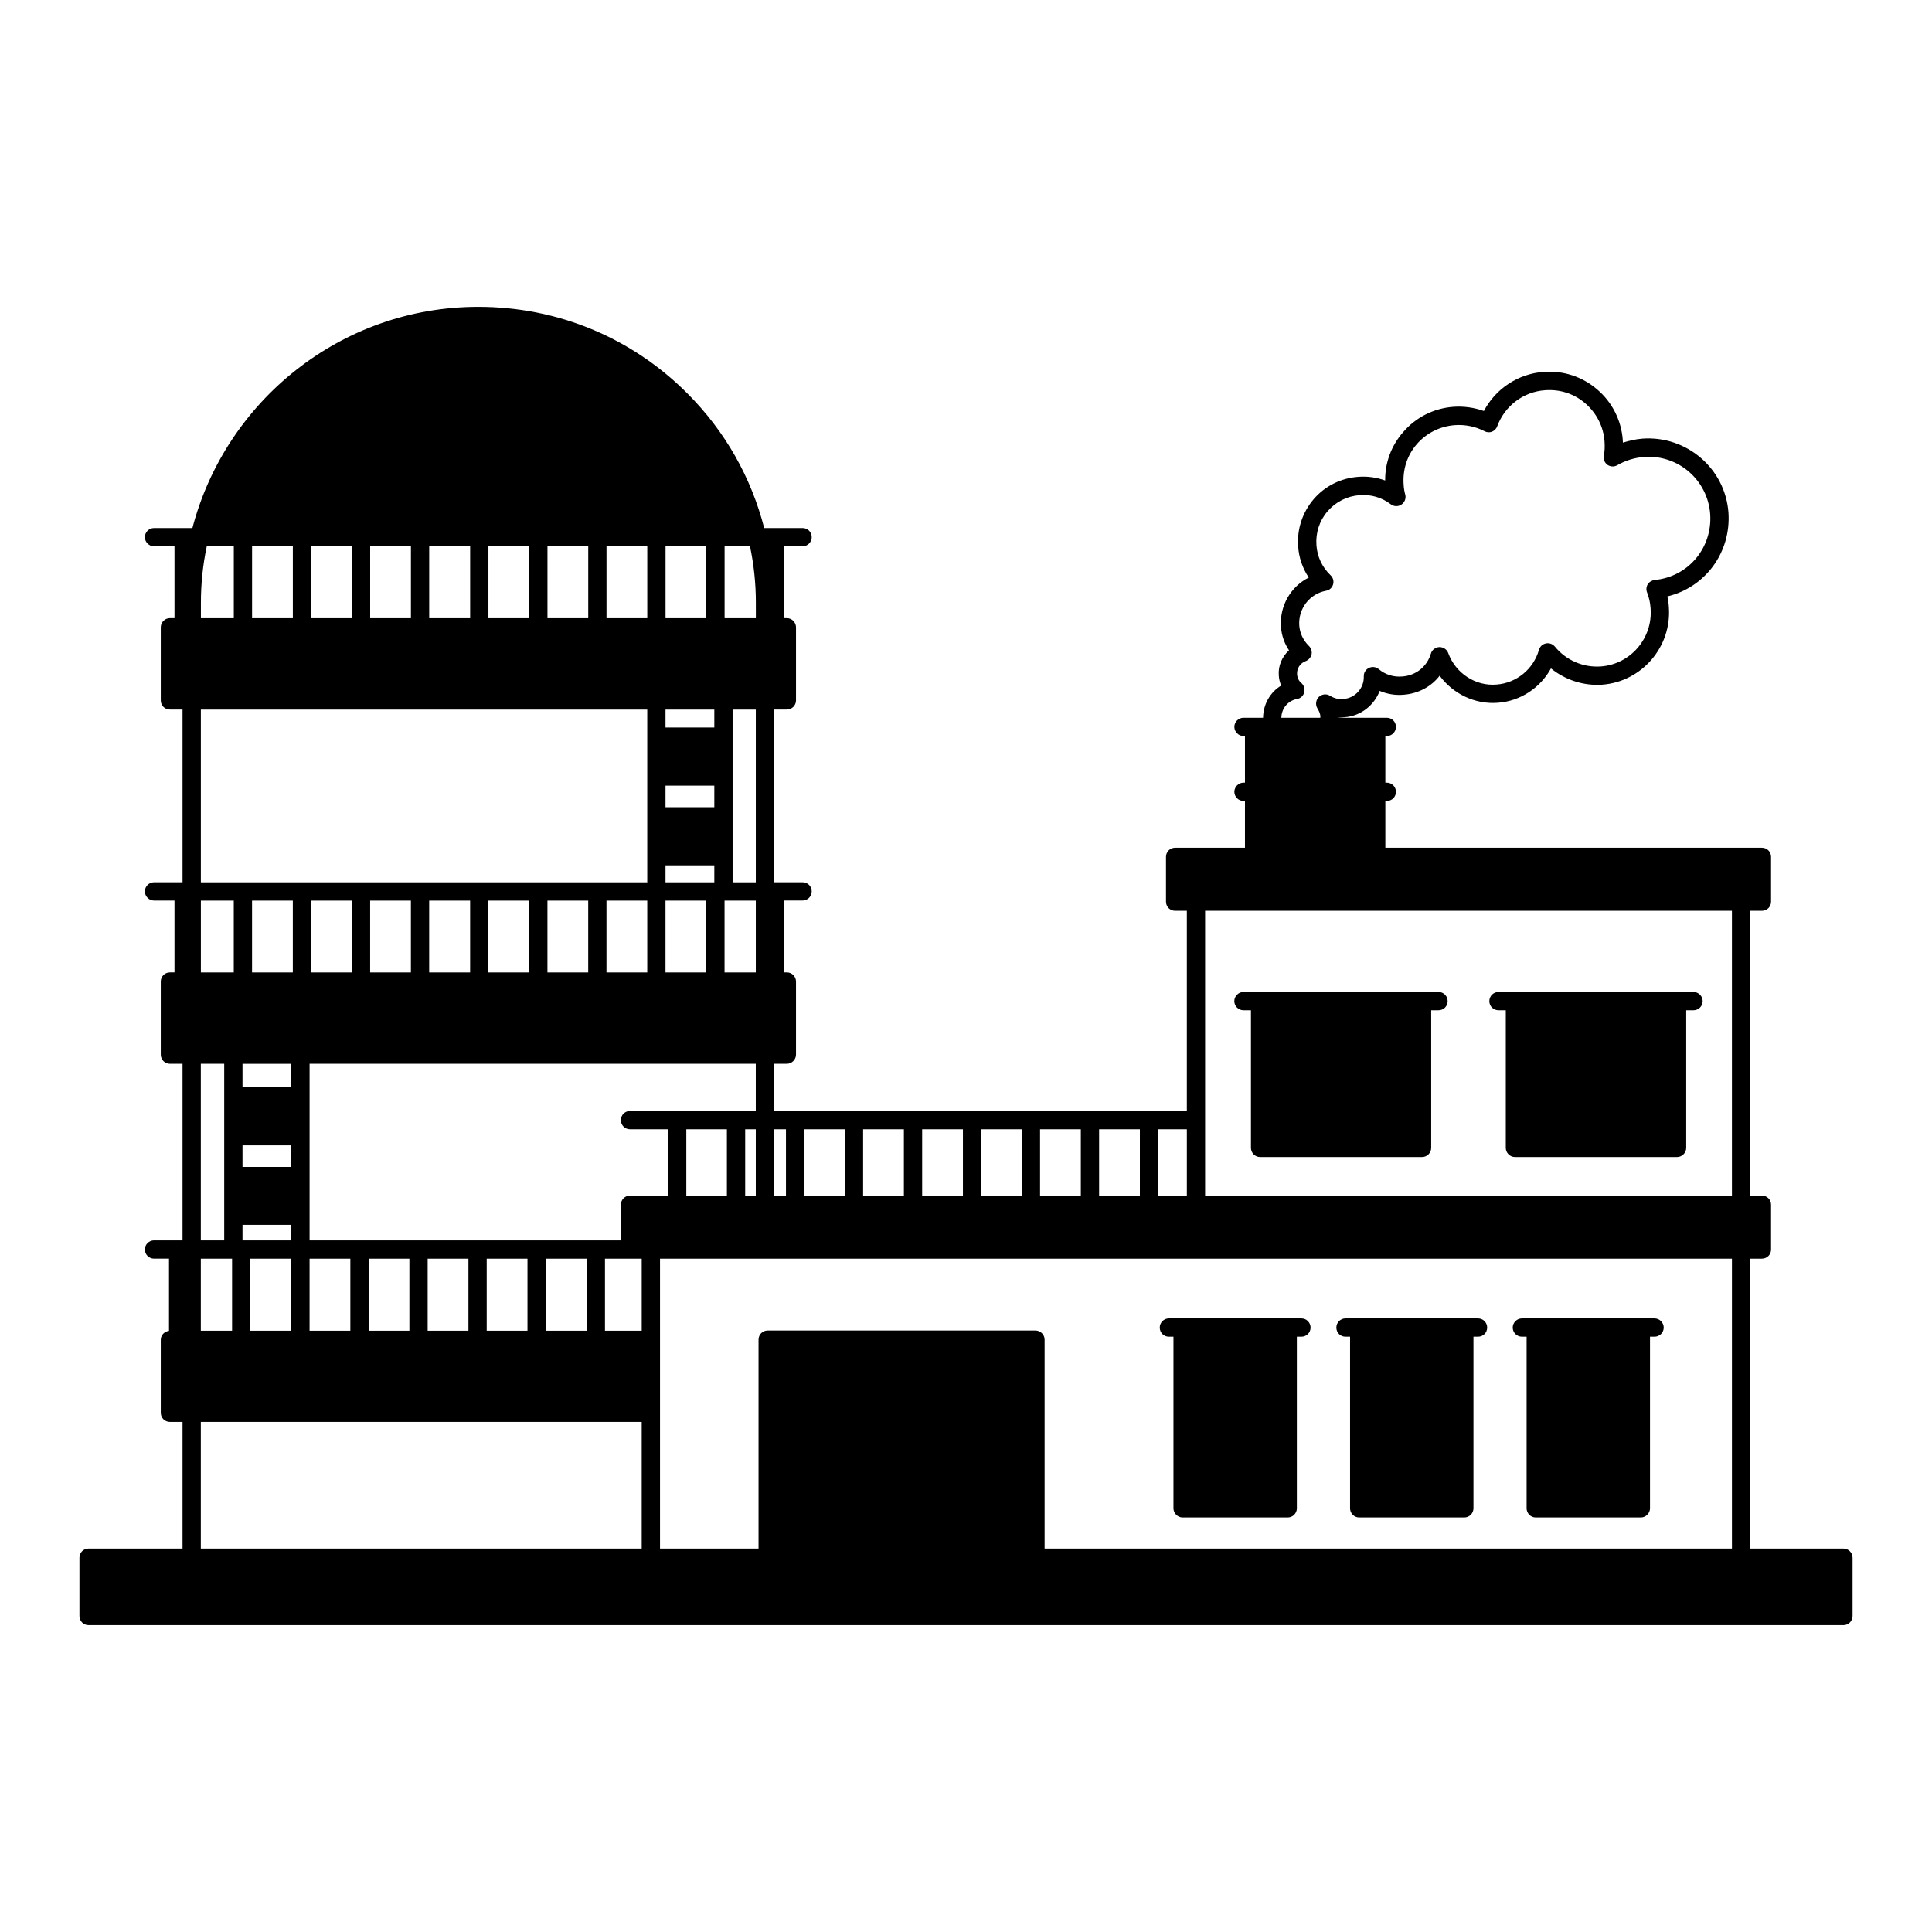
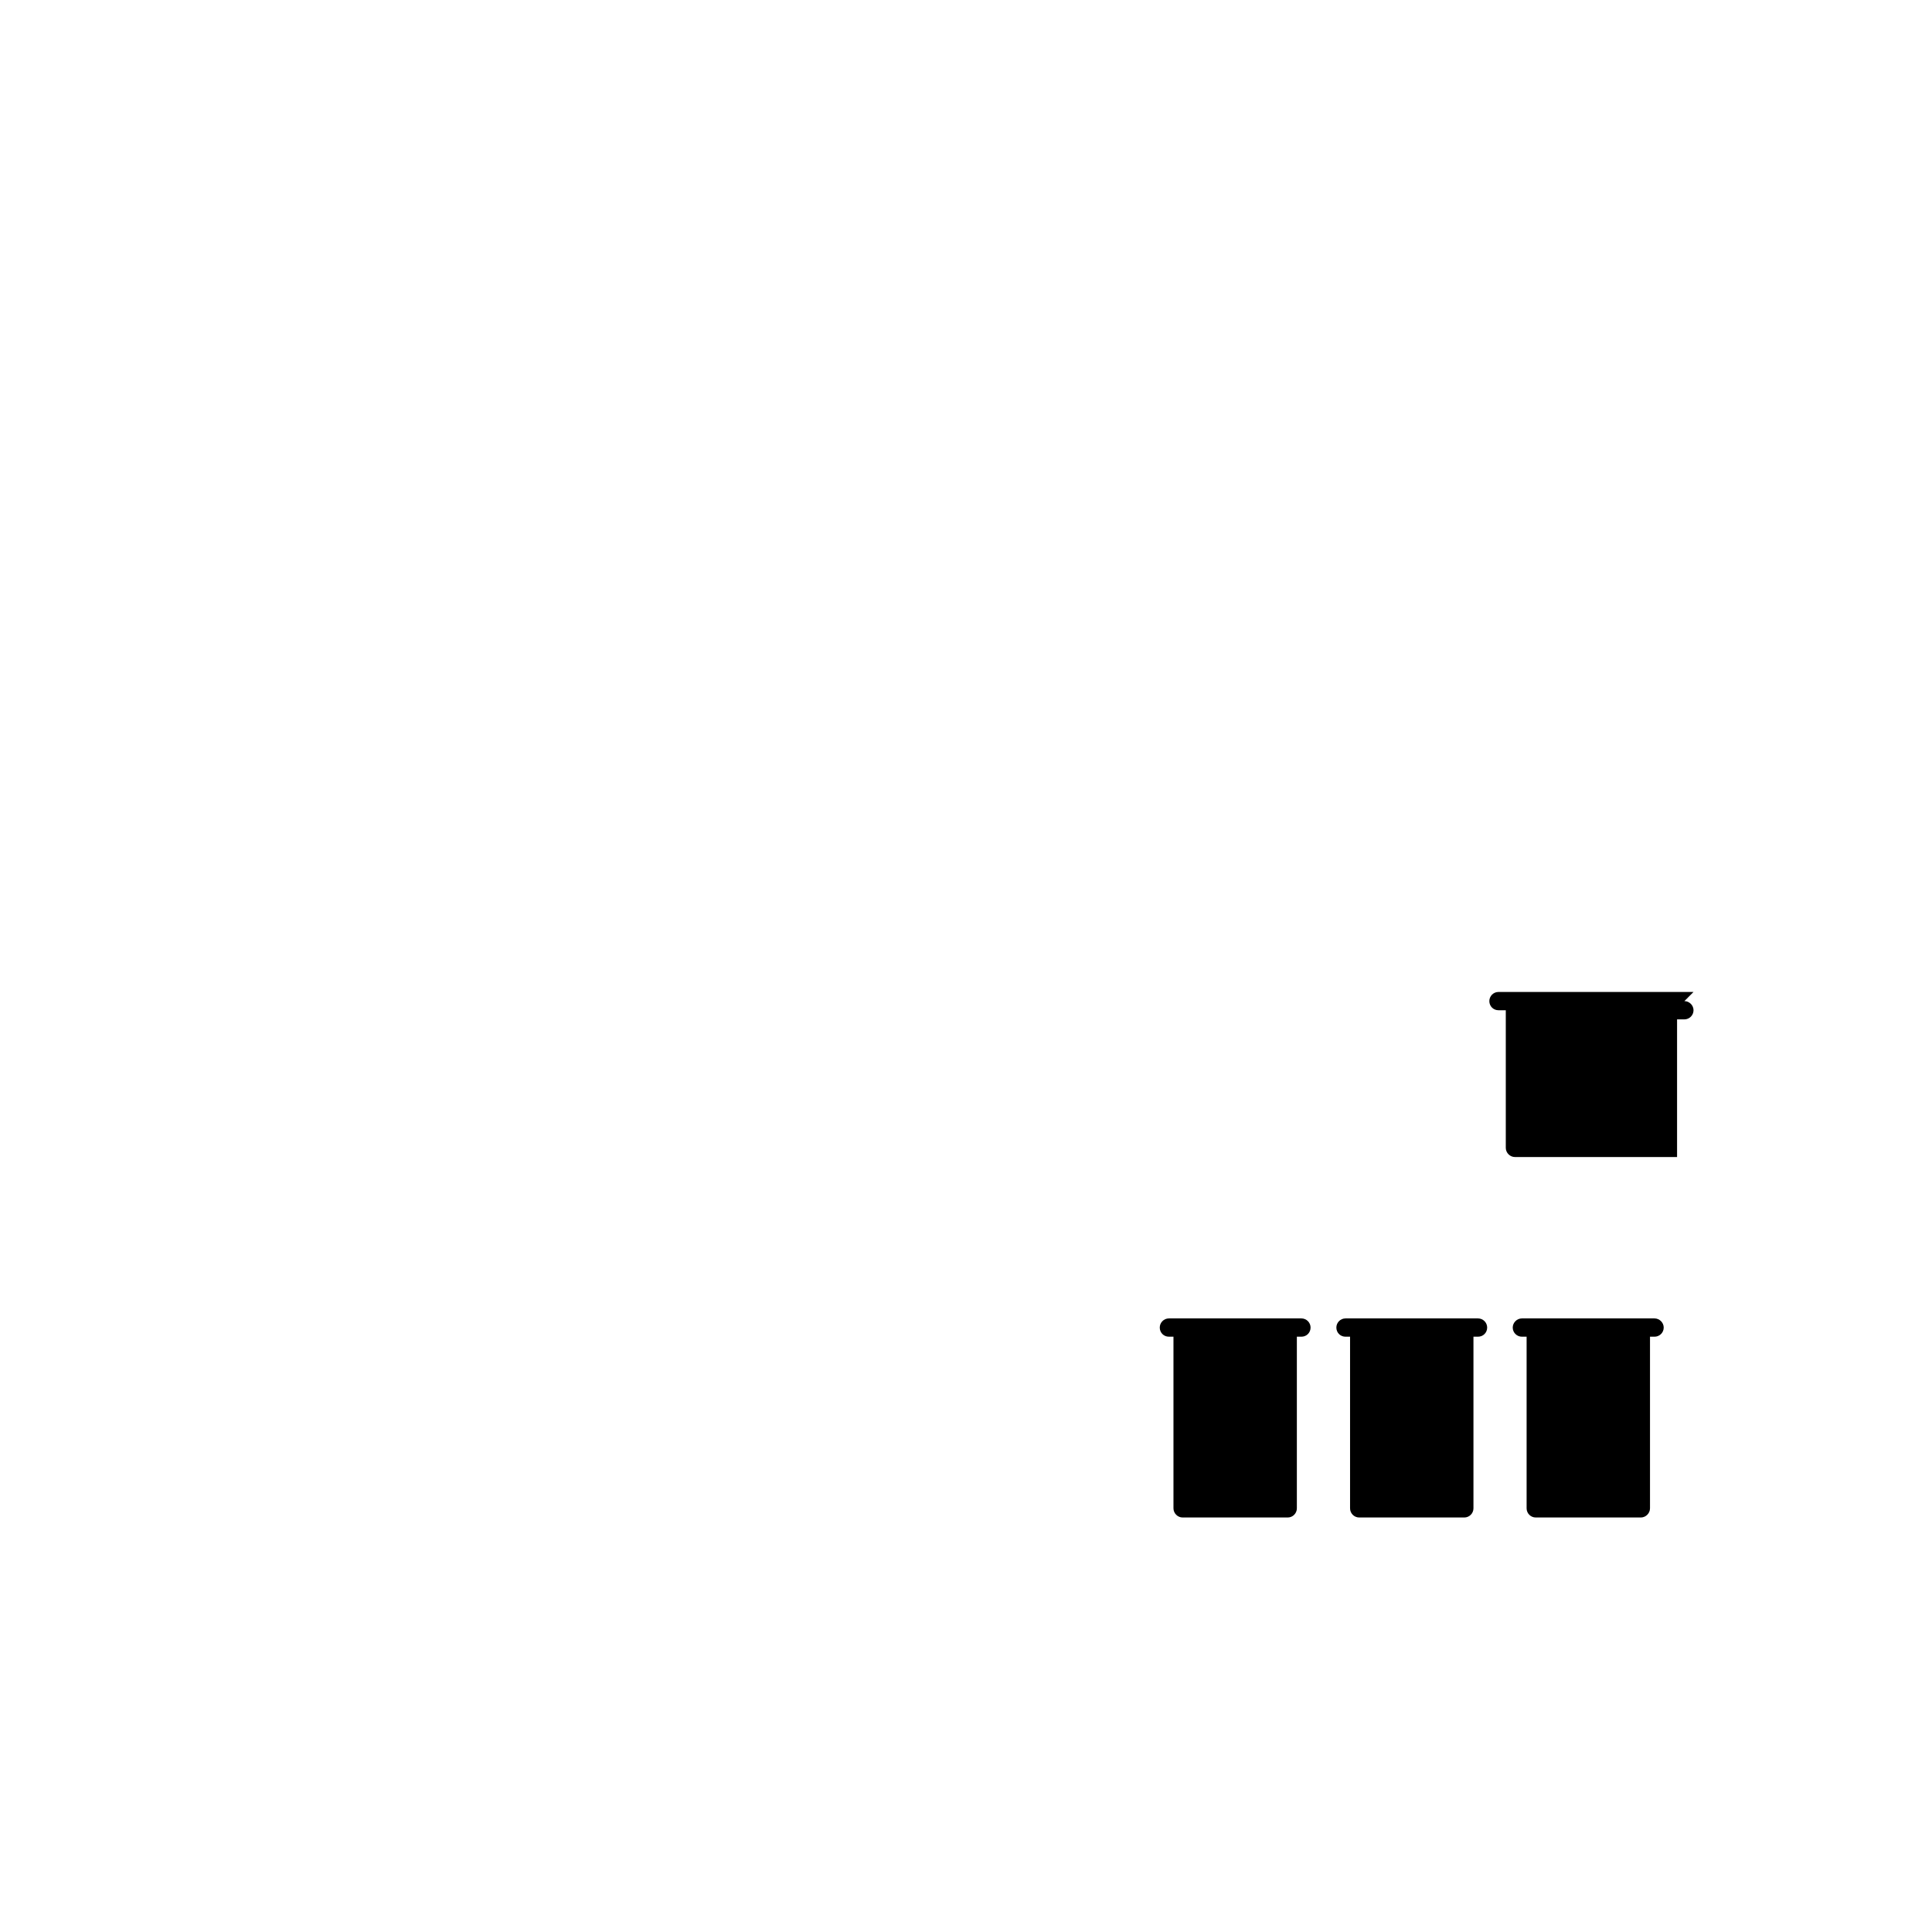
<svg xmlns="http://www.w3.org/2000/svg" fill="#000000" width="800px" height="800px" version="1.1" viewBox="144 144 512 512">
  <g>
    <path d="m547.31 498.24h1.258v45.488c0 1.309 1.066 2.422 2.422 2.422h27.855c1.309 0 2.422-1.113 2.422-2.422v-45.488h1.211c1.309 0 2.422-1.066 2.422-2.422 0-1.309-1.113-2.422-2.422-2.422h-35.168c-1.309 0-2.422 1.113-2.422 2.422 0 1.355 1.117 2.422 2.422 2.422z" />
    <path d="m500.57 498.24h1.211v45.488c0 1.309 1.066 2.422 2.422 2.422h27.855c1.355 0 2.422-1.113 2.422-2.422v-45.488h1.211c1.355 0 2.422-1.066 2.422-2.422 0-1.309-1.066-2.422-2.422-2.422h-35.121c-1.355 0-2.422 1.113-2.422 2.422 0 1.355 1.066 2.422 2.422 2.422z" />
    <path d="m453.77 498.24h1.211v45.488c0 1.309 1.113 2.422 2.422 2.422h27.855c1.355 0 2.422-1.113 2.422-2.422v-45.488h1.211c1.355 0 2.422-1.066 2.422-2.422 0-1.309-1.066-2.422-2.422-2.422h-35.121c-1.355 0-2.422 1.113-2.422 2.422 0 1.355 1.066 2.422 2.422 2.422z" />
-     <path d="m525.22 406.88h-51.688c-1.309 0-2.422 1.113-2.422 2.422 0 1.355 1.113 2.422 2.422 2.422h1.984v36.477c0 1.309 1.066 2.422 2.422 2.422h42.922c1.355 0 2.422-1.113 2.422-2.422v-36.477h1.938c1.355 0 2.422-1.066 2.422-2.422 0-1.309-1.062-2.422-2.422-2.422z" />
-     <path d="m632.53 554.39h-24.707v-76.832h3.102c1.355 0 2.422-1.066 2.422-2.422v-11.867c0-1.355-1.066-2.422-2.422-2.422h-3.102v-75.477h3.102c1.355 0 2.422-1.066 2.422-2.422v-11.867c0-1.355-1.066-2.422-2.422-2.422h-99.793v-12.402h0.387c1.355 0 2.422-1.066 2.422-2.422 0-1.309-1.066-2.422-2.422-2.422h-0.387v-12.352h0.387c1.355 0 2.422-1.113 2.422-2.422 0-1.355-1.066-2.422-2.422-2.422h-12.887c0-0.047 1.164-0.098 1.695-0.145 4.262-0.289 7.848-3.148 9.301-6.977 1.938 0.824 4.117 1.211 6.348 1.016 3.875-0.289 7.316-2.133 9.543-5.039 3.535 4.797 9.348 7.652 15.453 7.168 5.957-0.438 11.238-3.973 14.047-9.105 3.777 3.051 8.621 4.652 13.562 4.312 10.512-0.773 18.457-10.027 17.684-20.539-0.047-0.969-0.195-1.938-0.387-2.859 9.98-2.375 16.906-11.578 16.18-22.234-0.871-11.676-11.094-20.395-22.77-19.57-1.793 0.145-3.535 0.531-5.184 1.066-0.047-0.195-0.047-0.438-0.047-0.68-0.387-5.184-2.762-9.98-6.734-13.371-3.973-3.441-9.012-5.086-14.242-4.699-6.734 0.484-12.742 4.457-15.84 10.367-2.566-0.922-5.328-1.309-8.09-1.113-5.184 0.387-9.93 2.762-13.32 6.734-3.148 3.586-4.797 8.137-4.746 12.789-2.277-0.824-4.699-1.164-7.168-0.969-4.555 0.34-8.77 2.422-11.773 5.91-3.004 3.535-4.457 7.992-4.117 12.547 0.195 2.953 1.164 5.766 2.809 8.234-4.746 2.375-7.75 7.461-7.363 13.031 0.145 2.227 0.871 4.359 2.133 6.25-1.84 1.648-2.906 4.117-2.711 6.637 0.047 0.969 0.289 1.891 0.629 2.711-2.906 1.742-4.746 4.941-4.797 8.527h-5.184c-1.309 0-2.422 1.066-2.422 2.422 0 1.309 1.113 2.422 2.422 2.422h0.387v12.352h-0.387c-1.309 0-2.422 1.113-2.422 2.422 0 1.355 1.113 2.422 2.422 2.422h0.387v12.402h-18.504c-1.355 0-2.422 1.066-2.422 2.422v11.867c0 1.355 1.066 2.422 2.422 2.422h3.102v53.047h-109.39v-12.5h3.391c1.309 0 2.422-1.113 2.422-2.422v-19.379c0-1.355-1.113-2.422-2.422-2.422h-0.824v-19.039h4.988c1.355 0 2.422-1.113 2.422-2.422 0-1.355-1.066-2.422-2.422-2.422l-7.555 0.004v-45.777h3.391c1.309 0 2.422-1.066 2.422-2.422v-19.379c0-1.309-1.113-2.422-2.422-2.422h-0.824v-19.039h4.988c1.355 0 2.422-1.113 2.422-2.422 0-1.355-1.066-2.422-2.422-2.422h-10.172c-3.441-13.371-10.32-25.625-20.348-35.652-14.773-14.824-34.441-22.961-55.418-22.961-36.383 0-66.949 24.949-75.766 58.617h-10.172c-1.309 0-2.422 1.066-2.422 2.422 0 1.309 1.113 2.422 2.422 2.422l5.426-0.004v19.039h-1.211c-1.355 0-2.422 1.113-2.422 2.422v19.379c0 1.355 1.066 2.422 2.422 2.422h3.344v45.777h-7.559c-1.309 0-2.422 1.066-2.422 2.422 0 1.309 1.113 2.422 2.422 2.422h5.426v19.039h-1.211c-1.355 0-2.422 1.066-2.422 2.422v19.379c0 1.309 1.066 2.422 2.422 2.422h3.344v46.797l-7.559-0.004c-1.309 0-2.422 1.066-2.422 2.422 0 1.355 1.113 2.422 2.422 2.422h3.973v19.137c-1.211 0.145-2.18 1.113-2.18 2.375v19.328c0 1.355 1.066 2.422 2.422 2.422h3.344v33.57h-24.898c-1.355 0-2.422 1.066-2.422 2.422v15.453c0 1.355 1.066 2.422 2.422 2.422h465.05c1.309 0 2.422-1.066 2.422-2.422v-15.453c0-1.355-1.117-2.422-2.422-2.422zm-169.16-169.02h139.61v75.473l-139.61 0.004zm-44.957 111.23h-70.969c-1.355 0-2.422 1.066-2.422 2.422v55.371h-26.109v-76.832h284.07v76.832h-182.15v-55.371c0-1.355-1.113-2.422-2.422-2.422zm-104.35-19.039v19.086h-9.738v-19.086zm11.82-16.711v-17.586h10.754v17.586zm15.602 0v-17.586h2.809v17.586zm2.809-22.43h-33.328c-1.355 0-2.422 1.066-2.422 2.422 0 1.355 1.066 2.422 2.422 2.422h10.078v17.586h-10.078c-1.355 0-2.422 1.066-2.422 2.422v9.445h-82.5v-46.797h118.25zm-44.809 39.141v19.086h-10.852v-19.086zm-15.695 0v19.086h-10.805v-19.086zm-15.648 0v19.086h-10.805v-19.086zm-15.648 0v19.086h-10.805v-19.086zm-15.648 0v19.086h-10.805v-19.086zm-28.578-4.844v-4.117h12.934v4.117zm12.934 4.844v19.086h-10.852v-19.086zm-12.934-24.316v-5.715h12.934v5.715zm0-21.121v-6.199h12.934v6.199zm-4.848-6.203v46.797h-6.199v-46.797zm-6.199 51.641h8.285v19.086h-8.285zm0 43.262h116.84v33.57h-116.84zm290.52-191.59c0.922-0.145 1.648-0.824 1.891-1.742 0.242-0.871-0.047-1.84-0.727-2.469-0.727-0.582-1.113-1.406-1.164-2.375-0.098-1.5 0.824-2.906 2.277-3.441 0.773-0.289 1.355-0.969 1.551-1.742 0.195-0.824-0.098-1.695-0.68-2.277-1.5-1.453-2.422-3.391-2.566-5.426-0.289-4.457 2.711-8.379 7.074-9.203 0.922-0.145 1.648-0.824 1.891-1.695 0.242-0.871 0-1.793-0.68-2.422-2.227-2.133-3.535-4.941-3.731-7.945-0.242-3.293 0.773-6.492 2.953-9.012 2.18-2.519 5.184-4.019 8.477-4.262 3.004-0.242 5.863 0.582 8.285 2.422 0.824 0.629 1.938 0.629 2.762 0.098 0.871-0.582 1.309-1.598 1.066-2.617-0.242-0.871-0.387-1.695-0.438-2.711-0.289-3.926 0.922-7.75 3.488-10.707 2.566-2.953 6.152-4.746 10.078-5.039 2.664-0.195 5.426 0.34 7.848 1.598 0.629 0.34 1.355 0.387 1.984 0.145 0.68-0.289 1.164-0.773 1.406-1.453 1.984-5.379 6.926-9.156 12.691-9.543 3.926-0.289 7.703 0.922 10.656 3.488 3.004 2.617 4.797 6.152 5.086 10.078 0.098 1.453 0.047 2.664-0.195 3.731-0.195 0.922 0.195 1.891 0.969 2.469 0.773 0.531 1.793 0.582 2.617 0.098 2.18-1.258 4.555-1.984 7.074-2.18 9.059-0.68 16.859 6.106 17.535 15.113 0.629 8.961-5.812 16.664-14.727 17.488-0.727 0.098-1.453 0.531-1.84 1.164-0.387 0.68-0.438 1.453-0.145 2.18 0.531 1.355 0.824 2.711 0.922 4.215 0.582 7.894-5.328 14.773-13.176 15.355-4.699 0.34-9.254-1.648-12.207-5.281-0.582-0.68-1.5-1.016-2.375-0.824-0.922 0.195-1.598 0.871-1.84 1.742-1.453 5.086-5.957 8.77-11.238 9.156-5.57 0.484-10.852-3.004-12.789-8.332-0.34-0.969-1.309-1.598-2.324-1.598-1.066 0.047-1.984 0.727-2.277 1.742-1.016 3.441-3.973 5.812-7.606 6.055-2.277 0.195-4.457-0.484-6.199-1.938-0.727-0.629-1.742-0.727-2.617-0.34-0.871 0.438-1.406 1.309-1.355 2.277 0.098 3.102-2.324 5.766-5.426 5.957-1.258 0.145-2.469-0.195-3.488-0.824-0.969-0.629-2.18-0.484-3.004 0.289-0.773 0.773-0.969 2.035-0.387 3.004 1.016 1.648 0.773 2.422 0.773 2.519h-10.32c0.047-2.465 1.742-4.547 4.164-4.984zm-36.816 114.04h7.606v17.586h-7.606zm-15.648 0h10.805v17.586h-10.805zm-15.648 0h10.805v17.586h-10.805zm-15.598 0h10.754v17.586h-10.754zm-15.648 0h10.805v17.586h-10.805zm-15.645 0h10.805v17.586h-10.805zm-15.602 0h10.754v17.586h-10.754zm-4.844 0v17.586h-3.148v-17.586zm-14.145-65.445v-45.777h6.152v45.777zm6.152 4.844v19.039h-8.285v-19.039zm-23.93-4.844v-4.504h12.934v4.504zm10.801 4.844v19.039h-10.805v-19.039zm-10.801-24.754v-5.715h12.934v5.715zm0-21.121v-4.746h12.934v4.746zm-123.14 41.031v-45.777h118.3v45.777zm118.3 4.844v19.039h-10.805v-19.039zm-15.645 0v19.039h-10.805v-19.039zm-15.648 0v19.039h-10.805v-19.039zm-15.648 0v19.039h-10.852v-19.039zm-15.695 0v19.039h-10.801v-19.039zm-15.645 0v19.039h-10.805v-19.039zm-15.648 0v19.039h-10.805v-19.039zm-24.367 0h8.719v19.039h-8.719zm133.95-93.883v19.039h-10.805v-19.039zm-15.648 0v19.039h-10.805v-19.039zm-15.645 0v19.039h-10.805v-19.039zm-15.648 0v19.039h-10.805v-19.039zm-15.648 0v19.039h-10.852v-19.039zm-15.695 0v19.039h-10.801v-19.039zm-15.645 0v19.039h-10.805v-19.039zm-26.453 0h10.805v19.039h-10.805zm133.51 14.922v4.117h-8.285v-19.039h6.734c1.02 4.844 1.551 9.832 1.551 14.922zm-147.07 0c0-5.137 0.531-10.125 1.551-14.922h7.168v19.039h-8.719z" />
-     <path d="m592.8 406.88h-51.688c-1.355 0-2.422 1.113-2.422 2.422 0 1.355 1.066 2.422 2.422 2.422h1.938v36.477c0 1.309 1.113 2.422 2.422 2.422h42.969c1.309 0 2.422-1.113 2.422-2.422v-36.477h1.938c1.309 0 2.422-1.066 2.422-2.422 0.004-1.309-1.113-2.422-2.422-2.422z" />
+     <path d="m592.8 406.88h-51.688c-1.355 0-2.422 1.113-2.422 2.422 0 1.355 1.066 2.422 2.422 2.422h1.938v36.477c0 1.309 1.113 2.422 2.422 2.422h42.969v-36.477h1.938c1.309 0 2.422-1.066 2.422-2.422 0.004-1.309-1.113-2.422-2.422-2.422z" />
  </g>
</svg>